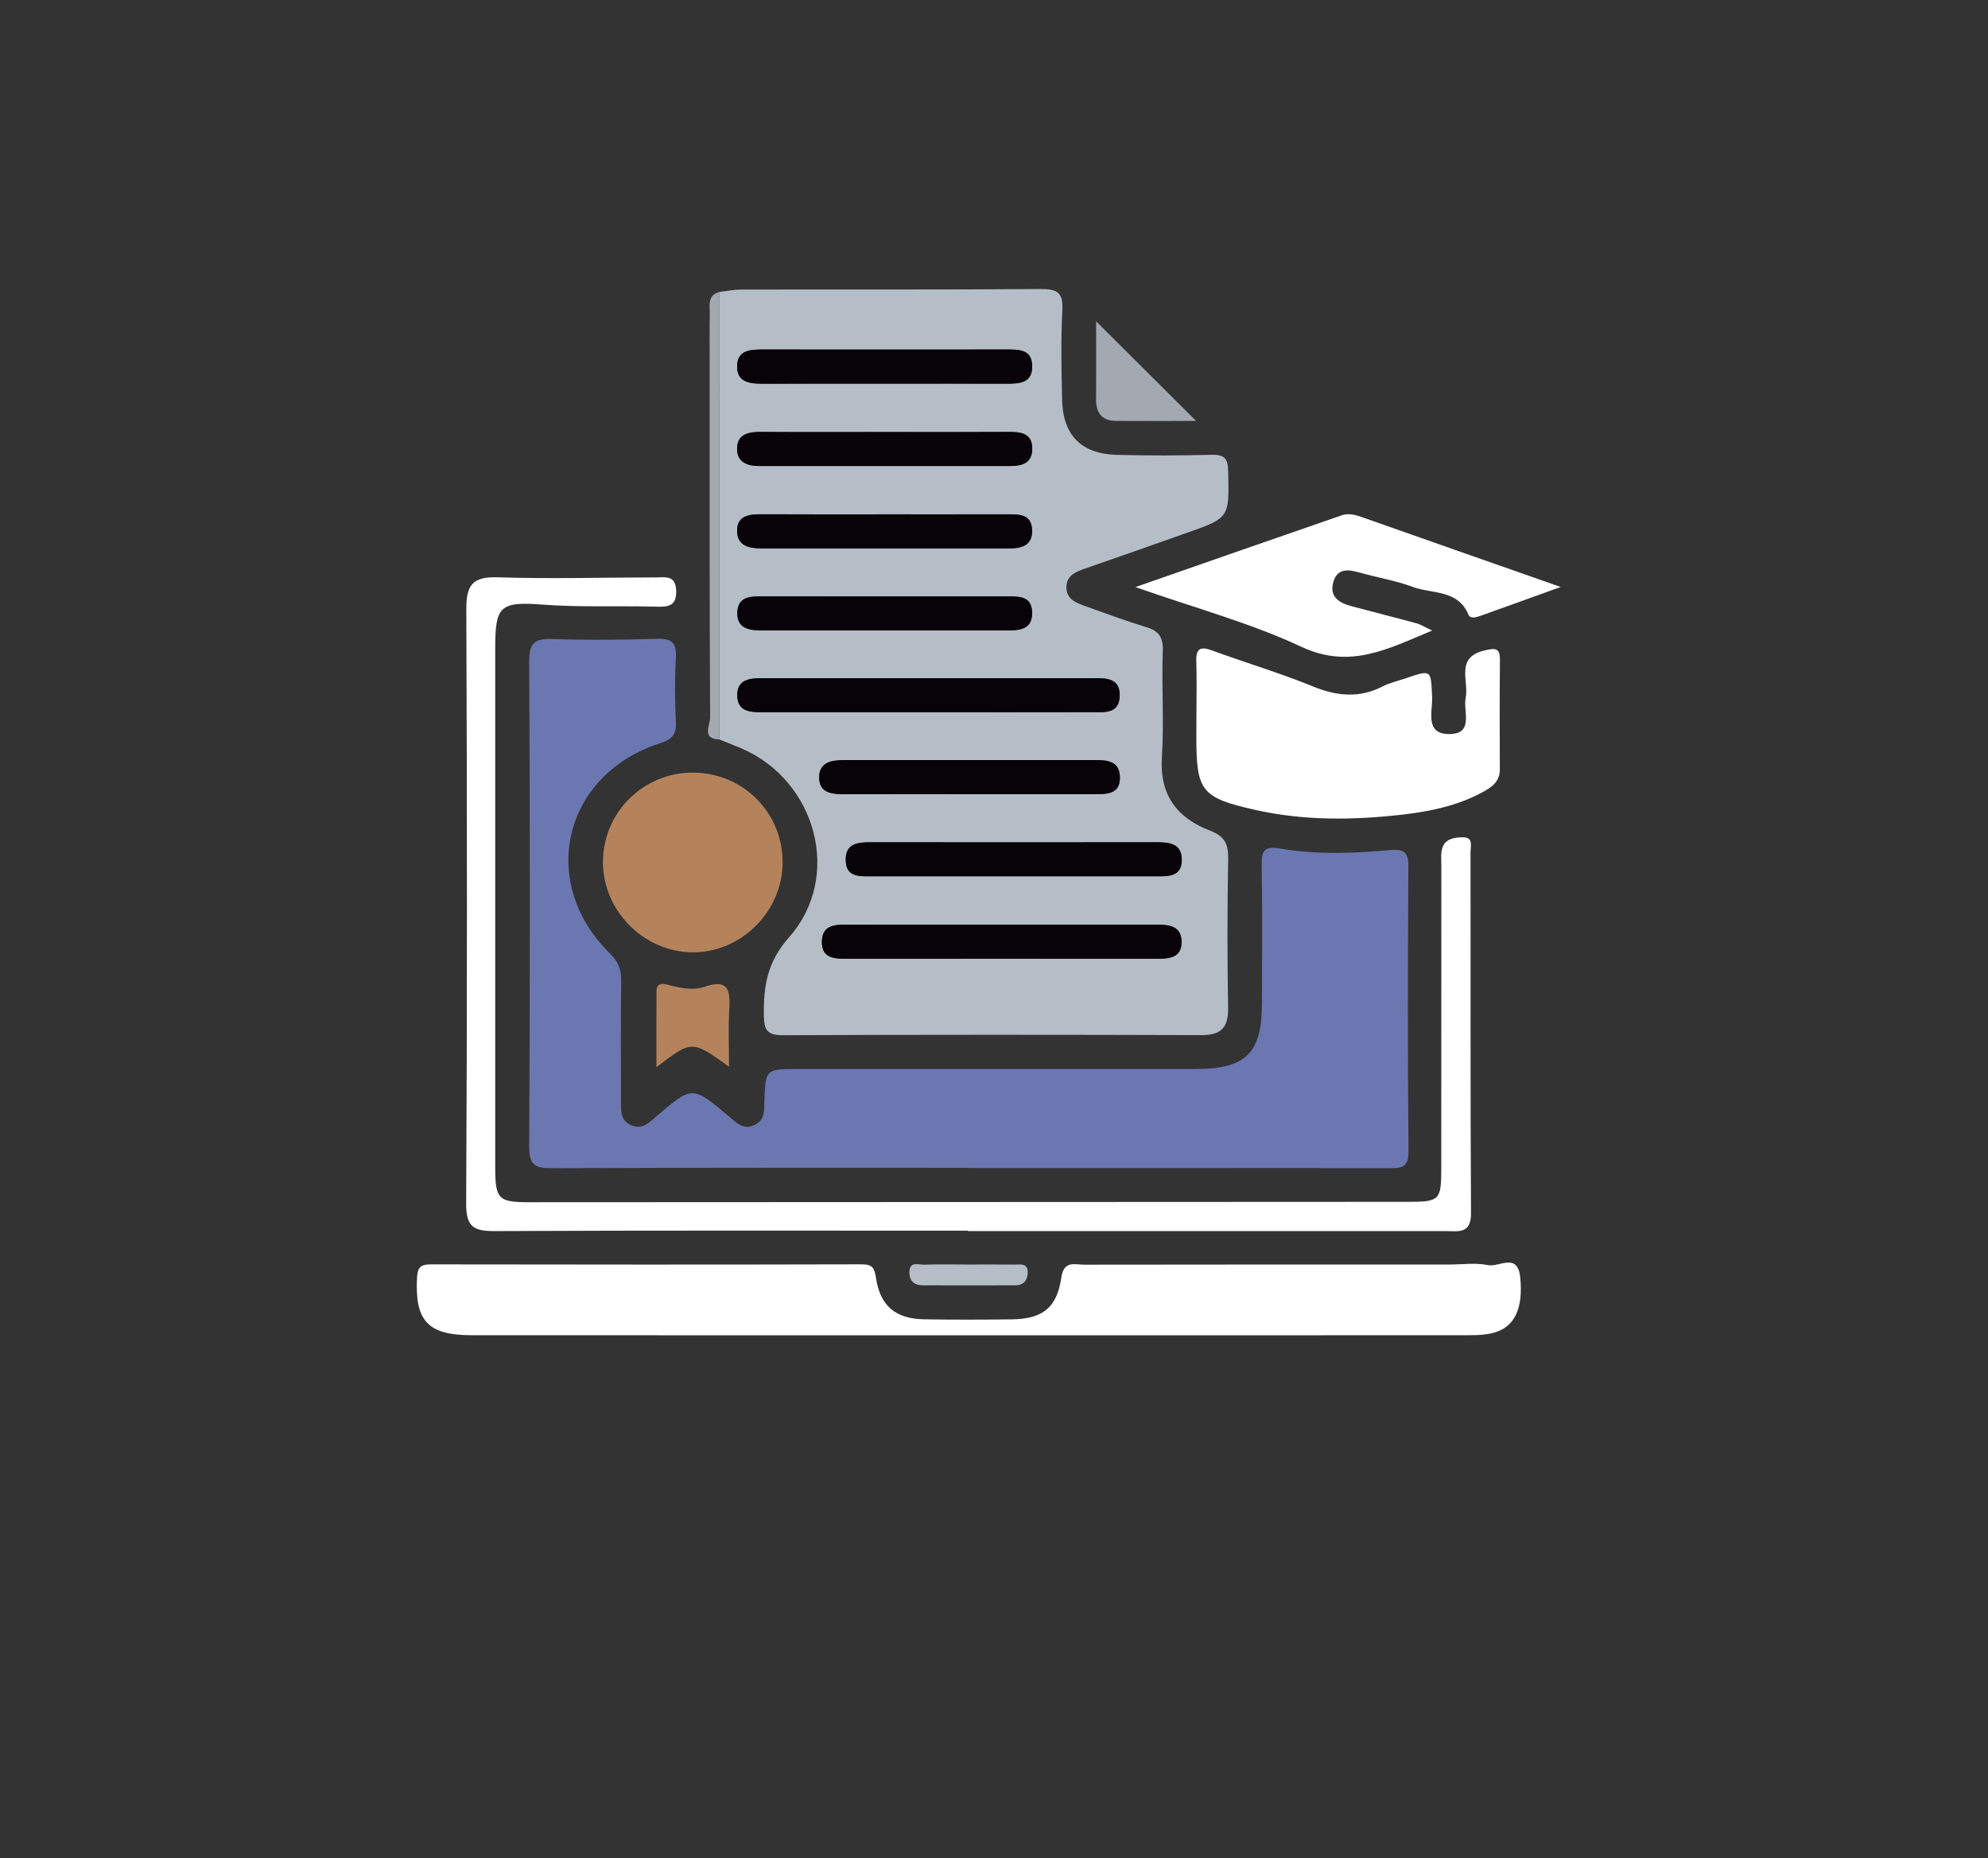
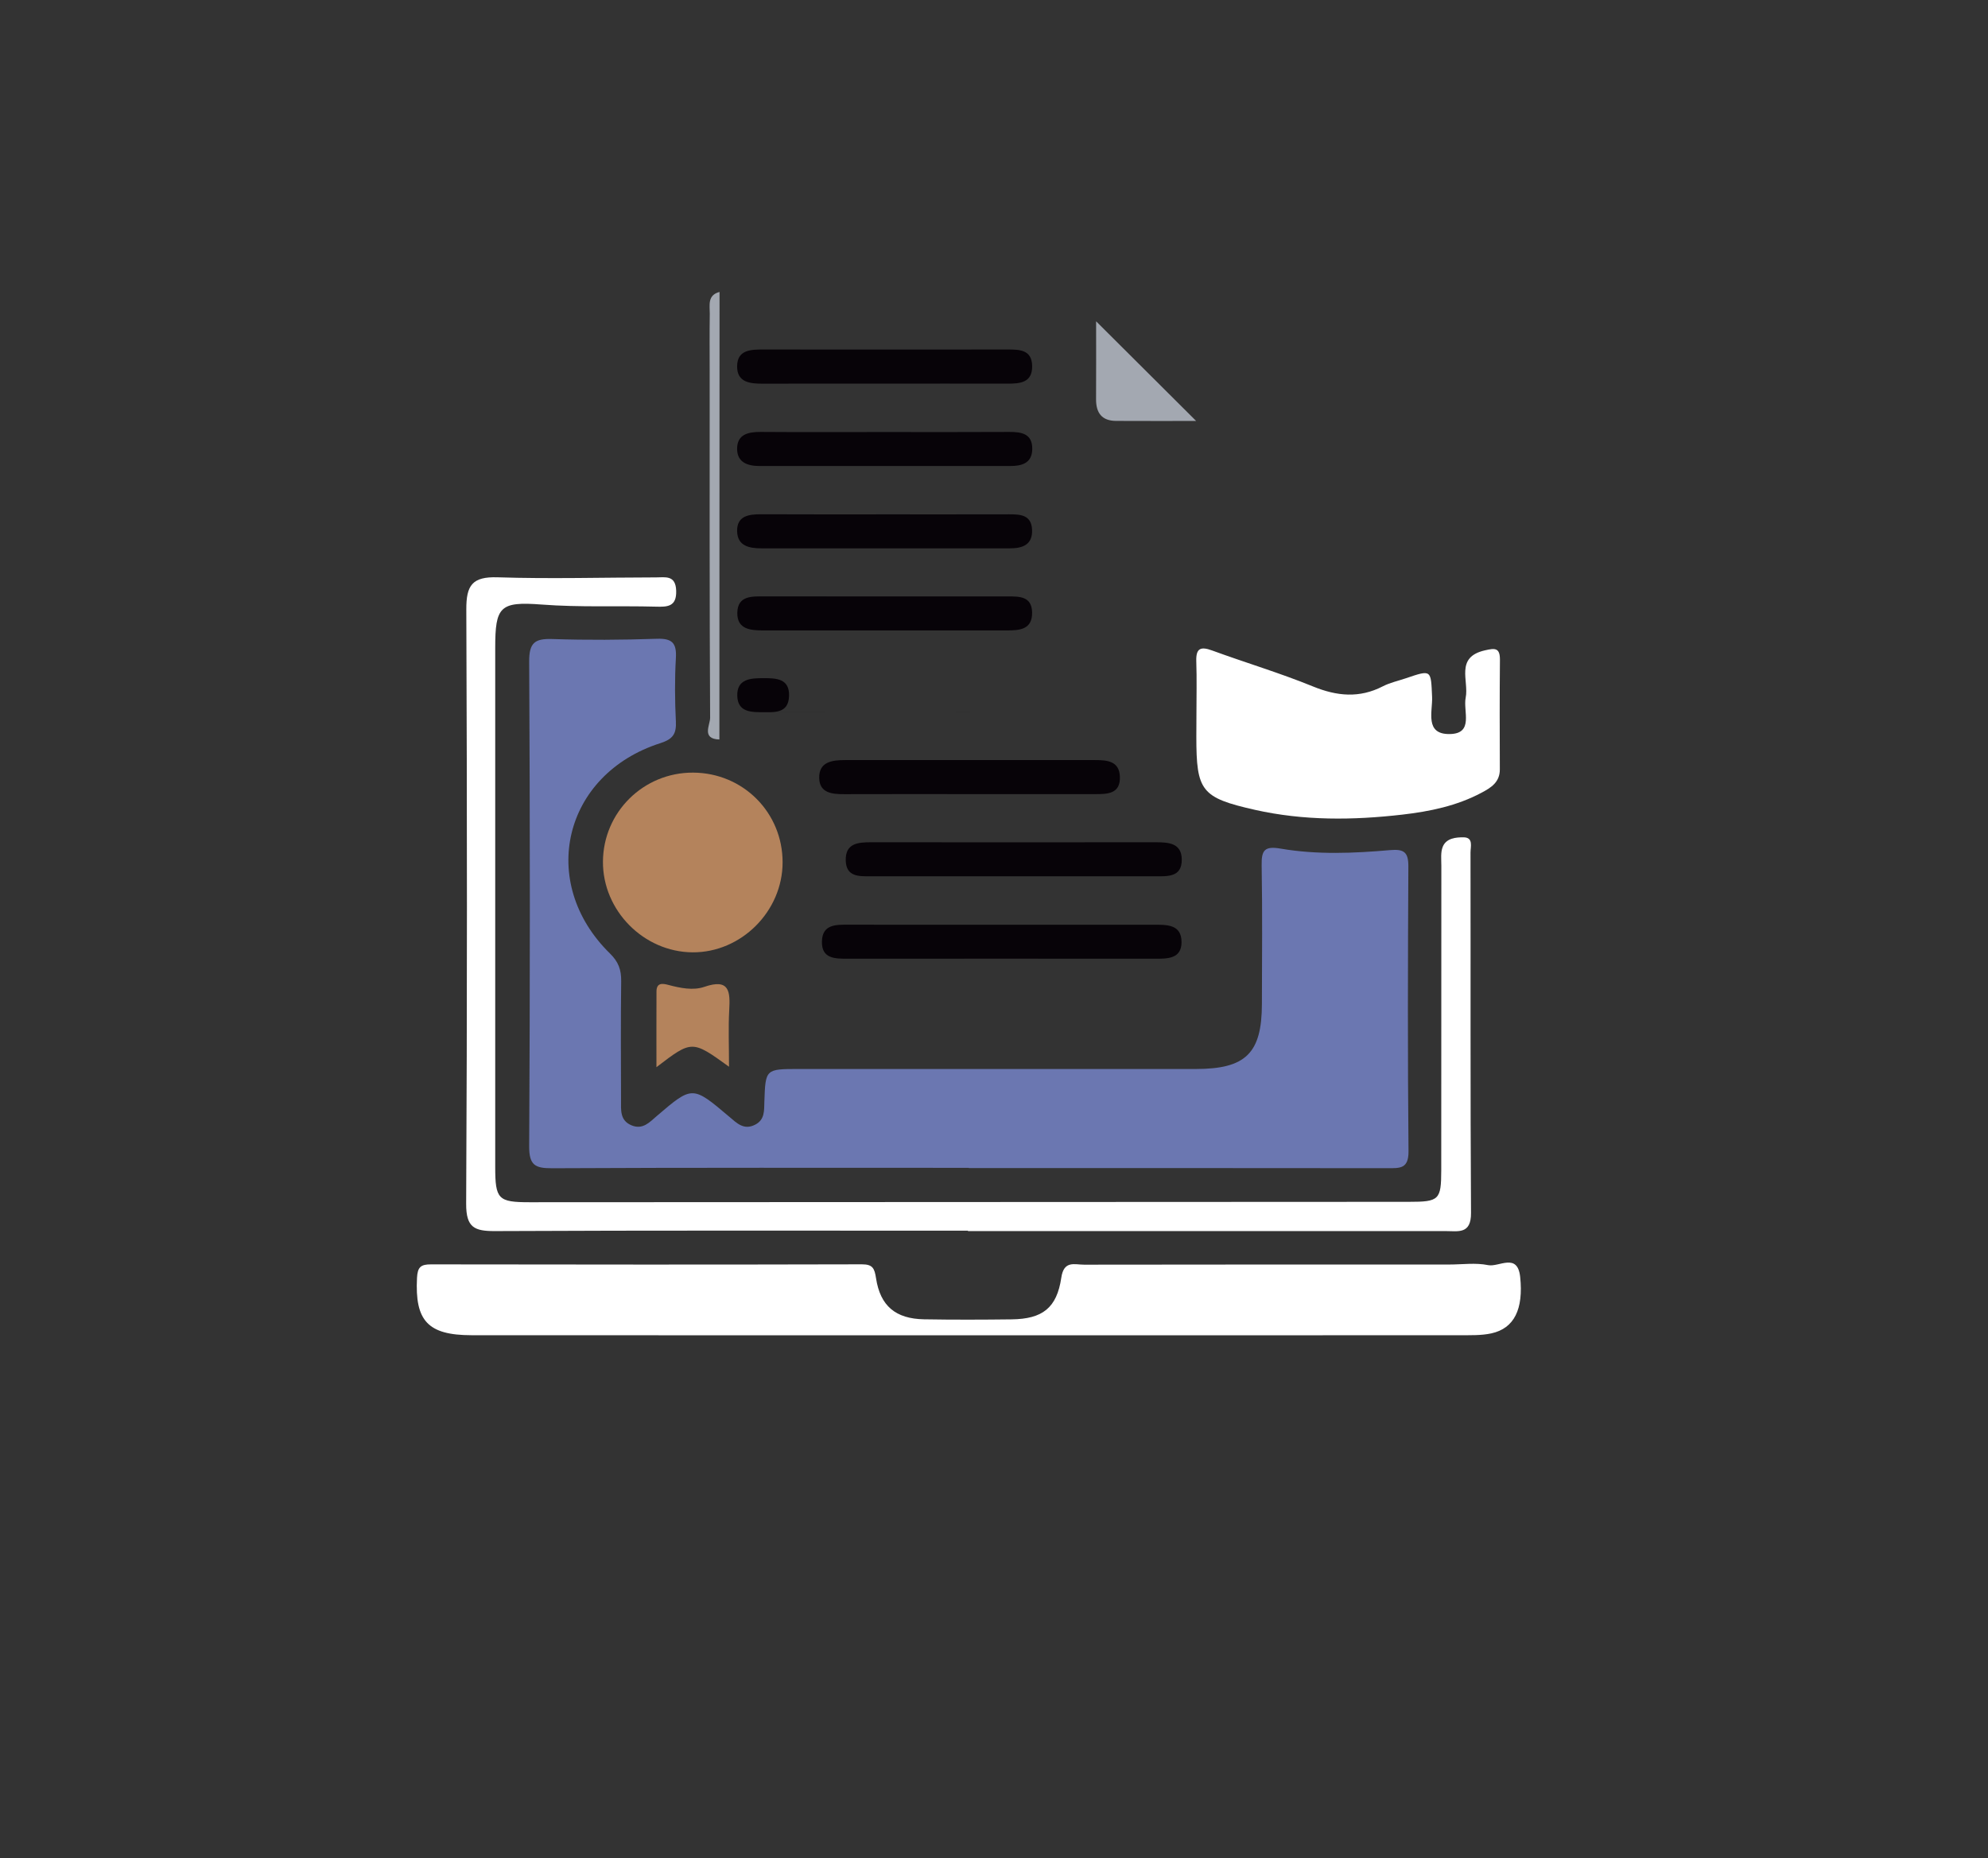
<svg xmlns="http://www.w3.org/2000/svg" id="Capa_1" x="0px" y="0px" viewBox="0 0 394.73 369.02" style="enable-background:new 0 0 394.73 369.02;" xml:space="preserve">
  <rect x="0" y="0" width="394.73" height="369.02" fill="#333333" stroke="none" />
  <style type="text/css">	.st0{fill:#FFFFFF;}	.st1{fill:#070308;}	.st2{fill:#B5A555;}	.st3{fill:#414141;}	.st4{fill:#CDCDCD;}	.st5{fill:#B89735;}	.st6{fill:#9C9C9F;}	.st7{fill:#434343;}	.st8{fill:#BB9789;}	.st9{fill:#B5BEC6;}	.st10{fill:#6B77B1;}	.st11{fill:#B4835C;}	.st12{fill:#A3A8B1;}	.st13{fill:#BBBBBB;}	.st14{fill:#343334;}	.st15{fill:#313131;}	.st16{fill:#B78F3F;}	.st17{fill:#9A9EA6;}	.st18{fill:#B29C82;}	.st19{fill:#AD7D6B;}	.st20{fill:#7D9D7E;}	.st21{fill:#6A7C96;}	.st22{fill:#AD7D2E;}	.st23{fill:#AF937E;}	.st24{fill:#A56150;}	.st25{fill:#7C90B3;}	.st26{fill:#9B1C5C;}	.st27{fill:#546190;}	.st28{fill:#73987C;}	.st29{fill:#B68EA0;}	.st30{fill:#AE7D8A;}	.st31{fill:#BAA799;}	.st32{fill:#C0AA79;}	.st33{fill:#9C9CA1;}	.st34{fill:#B19688;}	.st35{fill:#BABBBD;}</style>
  <g>
-     <path class="st9" d="M142.87,57.98c1.42-0.17,2.85-0.47,4.27-0.48c19.82-0.03,39.64,0.05,59.46-0.1c3.25-0.02,4.53,0.61,4.34,4.15  c-0.31,5.95-0.19,11.92-0.05,17.88c0.16,6.99,3.82,10.71,10.81,10.9c6.28,0.17,12.57,0.15,18.85-0.01  c2.49-0.06,3.25,0.64,3.31,3.22c0.22,9.3,0.33,9.29-8.36,12.34c-6.67,2.34-13.33,4.72-20.01,7.02c-1.92,0.66-3.76,1.4-3.75,3.77  c0.02,2.41,2.04,3.09,3.86,3.74c3.93,1.42,7.85,2.88,11.85,4.08c2.51,0.75,3.53,1.91,3.43,4.72c-0.25,7.08,0.27,14.2-0.18,21.26  c-0.47,7.48,3.08,12.01,9.53,14.47c3,1.15,3.68,2.72,3.63,5.67c-0.18,9.83-0.19,19.66-0.01,29.49c0.07,3.93-1.32,5.48-5.31,5.47  c-27.72-0.09-55.43-0.1-83.15,0.02c-3.1,0.01-3.68-1.09-3.72-3.91c-0.08-5.82,0.63-10.59,5.02-15.56  c10.62-12.02,5.38-31.07-9.42-37.47c-1.47-0.63-2.96-1.2-4.44-1.8C142.85,117.23,142.86,87.61,142.87,57.98z M184.12,141.44  c10.94,0,21.88,0.02,32.83-0.01c2.39-0.01,5.25,0.36,5.37-3.2c0.12-3.5-2.57-3.55-5.08-3.55c-21.88-0.01-43.77-0.01-65.65,0  c-2.51,0-5.28,0.12-5.2,3.49c0.08,3.39,2.93,3.26,5.39,3.27C162.56,141.45,173.34,141.44,184.12,141.44z M198.96,183.65  c-10.15,0-20.3,0.01-30.45-0.01c-2.5,0-5.23-0.1-5.31,3.32c-0.09,3.46,2.6,3.44,5.14,3.44c20.3-0.02,40.6-0.02,60.9,0  c2.51,0,5.35,0.06,5.36-3.27c0.01-3.65-3.03-3.49-5.67-3.48C218.94,183.66,208.95,183.65,198.96,183.65z M200.88,174.03  c9.5,0,19,0,28.5,0c2.46,0,5.27,0.2,5.26-3.29c0-3.35-2.65-3.48-5.21-3.47c-18.84,0.02-37.68,0.01-56.52,0  c-2.6,0-5.1,0.22-4.99,3.65c0.1,3.24,2.62,3.11,4.93,3.11C182.2,174.03,191.54,174.04,200.88,174.03z M175.9,118.45  c-8.04,0-16.09,0-24.13,0c-2.46,0-5.3-0.18-5.37,3.24c-0.07,3.34,2.68,3.52,5.19,3.52c16.09,0.01,32.18,0.01,48.27,0  c2.52,0,5.14-0.13,5.07-3.59c-0.06-3.24-2.58-3.16-4.9-3.16C191.99,118.45,183.95,118.45,175.9,118.45z M192.72,157.71  c8.2,0,16.39,0,24.59,0c2.51,0,5.18,0.03,5.04-3.5c-0.13-3.08-2.54-3.26-4.92-3.26c-16.55,0-33.1,0.01-49.66,0  c-2.58,0-5.21,0.35-5.12,3.6c0.08,2.96,2.6,3.18,4.99,3.17C176,157.69,184.36,157.71,192.72,157.71z M175.26,76.19  c8.21,0,16.43-0.01,24.64,0.01c2.57,0.01,5.14-0.12,5.04-3.58c-0.09-3.16-2.52-3.2-4.9-3.2c-16.11,0.02-32.22,0.02-48.32,0  c-2.53,0-5.31-0.02-5.36,3.3c-0.05,3.28,2.63,3.5,5.22,3.49C159.47,76.17,167.37,76.19,175.26,76.19z M175.71,85.8  c-8.21,0-16.43,0.04-24.64-0.02c-2.53-0.02-4.77,0.48-4.72,3.45c0.04,2.61,2.1,3.32,4.45,3.32c16.59-0.01,33.17-0.01,49.76,0  c2.33,0,4.32-0.56,4.39-3.3c0.08-3.11-2.1-3.49-4.61-3.47C192.13,85.83,183.92,85.8,175.71,85.8z M176.23,102.15  c-8.37,0-16.74,0.02-25.11-0.01c-2.46-0.01-4.83,0.33-4.76,3.38c0.07,2.95,2.45,3.39,4.88,3.39c16.42,0,32.83,0,49.25,0  c2.53,0,4.59-0.69,4.43-3.75c-0.15-2.91-2.35-3.01-4.55-3.01C192.33,102.16,184.28,102.15,176.23,102.15z" />
    <path class="st10" d="M192.35,231.93c-27.56,0-55.12-0.06-82.68,0.08c-3.43,0.02-4.62-0.59-4.6-4.39c0.18-32.07,0.18-64.15,0-96.22  c-0.02-3.77,1.12-4.6,4.6-4.49c6.92,0.23,13.86,0.18,20.79-0.05c3.04-0.1,3.91,0.89,3.74,3.84c-0.24,4.18-0.21,8.38,0,12.56  c0.12,2.47-0.58,3.53-3.08,4.33c-19.27,6.16-24.41,27.66-10.01,41.77c1.68,1.64,2.26,3.24,2.23,5.48  c-0.1,7.9-0.05,15.79-0.03,23.69c0,1.92-0.24,3.98,2.06,4.95c2.26,0.95,3.6-0.61,5.06-1.86c7.05-6.03,7.06-6.03,14.37,0.16  c1.48,1.25,2.87,2.72,5.1,1.6c1.99-0.99,1.81-2.83,1.87-4.6c0.22-6.48,0.23-6.48,6.85-6.48c26.27,0,52.54,0.01,78.81,0  c9.93,0,13.11-3.14,13.13-12.9c0.02-9.19,0.11-18.38-0.05-27.56c-0.05-3.01,0.58-3.86,3.81-3.3c7.18,1.23,14.47,0.92,21.7,0.29  c2.76-0.24,3.63,0.41,3.62,3.23c-0.1,18.86-0.15,37.71,0.03,56.57c0.03,3.52-1.72,3.37-4.14,3.37  c-27.72-0.04-55.44-0.02-83.16-0.02C192.35,231.95,192.35,231.94,192.35,231.93z" />
    <path class="st0" d="M192.7,265.18c-33.03,0-66.05,0.01-99.08-0.01c-8.69-0.01-11.26-2.88-10.82-11.39  c0.11-2.15,0.75-2.69,2.8-2.68c28.52,0.05,57.03,0.06,85.55-0.01c2.15,0,2.49,0.82,2.79,2.75c0.84,5.53,3.9,8.07,9.55,8.17  c5.8,0.1,11.6,0.08,17.4,0.01c6.07-0.08,8.95-2.24,9.84-8.29c0.51-3.48,2.67-2.56,4.53-2.57c24.17-0.04,48.33-0.03,72.5-0.03  c2.58,0,5.23-0.39,7.71,0.12c2.16,0.44,5.85-2.55,6.37,2.35c0.67,6.41-1.18,10.2-5.71,11.2c-2.01,0.44-4.16,0.36-6.25,0.37  C257.46,265.19,225.08,265.19,192.7,265.18z" />
    <path class="st0" d="M192.19,244.41c-31.28,0-62.56-0.07-93.84,0.08c-4.14,0.02-5.81-0.67-5.79-5.43  c0.21-39.34,0.19-78.68,0.03-118.03c-0.02-4.77,1.16-6.54,6.2-6.38c10.47,0.34,20.96,0.03,31.44,0.02c1.84,0,3.92-0.52,4.03,2.63  c0.11,3.22-1.76,3.24-4.02,3.18c-7.57-0.2-15.13,0.16-22.71-0.42c-8.3-0.64-9.2,0.43-9.2,8.63c0,34.34-0.01,68.69,0,103.03  c0,6.44,0.57,7.04,6.82,7.04c58.21-0.02,116.41-0.04,174.62-0.08c5.99,0,6.39-0.39,6.4-6.27c0.02-20.15,0-40.31,0.02-60.46  c0-1.28-0.18-2.69,0.29-3.81c0.7-1.69,2.63-1.87,4.15-1.85c1.96,0.03,1.35,1.88,1.35,3.01c0.04,23.86-0.05,47.73,0.1,71.59  c0.03,4.28-2.55,3.6-5.07,3.6c-31.6,0-63.21,0-94.81,0C192.19,244.46,192.19,244.44,192.19,244.41z" />
    <path class="st0" d="M237.56,141.96c0-3.54,0.09-7.09-0.03-10.63c-0.08-2.59,0.85-2.99,3.16-2.14c6.64,2.43,13.45,4.46,19.99,7.13  c4.78,1.95,9.23,2.38,13.89-0.02c1.42-0.73,3.03-1.07,4.55-1.59c5.14-1.74,4.99-1.73,5.23,3.69c0.13,2.88-1.54,7.48,3.54,7.38  c4.8-0.09,2.59-4.55,3.13-7.22c0.68-3.36-2.15-8.04,3.81-9.4c2-0.46,3.01-0.56,2.99,1.9c-0.07,7.24-0.05,14.49-0.02,21.73  c0.01,2.56-1.75,3.64-3.63,4.64c-4.91,2.62-10.27,3.72-15.72,4.35c-9.8,1.13-19.6,1.23-29.28-0.95  c-10.67-2.41-11.63-3.73-11.63-14.53C237.56,144.86,237.56,143.41,237.56,141.96z" />
-     <path class="st0" d="M309.89,116.57c-6.22,2.24-11.15,4.04-16.1,5.79c-0.75,0.26-1.87,0.55-2.2-0.25  c-2.09-5.07-7.2-4.12-11.04-5.54c-3.45-1.28-7.14-1.88-10.7-2.89c-2.23-0.63-4.31-0.81-5.1,1.87c-0.84,2.85,1.02,4.14,3.43,4.79  c4.34,1.17,8.71,2.26,13.05,3.44c0.87,0.24,1.67,0.76,3.14,1.44c-8.79,3.65-16.31,7.75-25.98,3.23  c-10.1-4.73-21.04-7.67-32.94-11.86c14.52-5.06,27.75-9.7,41.01-14.27c1.4-0.48,2.85-0.01,4.24,0.48  C283.29,107.25,295.87,111.65,309.89,116.57z" />
    <path class="st11" d="M137.63,153.44c9.92,0.05,17.77,7.93,17.76,17.83c-0.01,9.72-8.23,17.93-17.89,17.86  c-9.69-0.07-17.83-8.3-17.78-18C119.77,161.29,127.77,153.39,137.63,153.44z" />
    <path class="st12" d="M217.64,63.81c6.69,6.67,13.25,13.2,19.86,19.79c-5.08,0-10.48,0.02-15.89-0.01c-2.84-0.01-4-1.6-3.98-4.32  C217.66,74,217.64,68.74,217.64,63.81z" />
    <path class="st11" d="M144.75,211.85c-7.35-5.31-7.35-5.31-14.41,0.09c0-5.41-0.01-10.23,0.01-15.05c0.01-1.78,1.23-1.59,2.35-1.29  c2.37,0.63,4.92,1.15,7.14,0.39c5.05-1.74,5.16,0.96,4.95,4.65C144.6,204.12,144.75,207.62,144.75,211.85z" />
    <path class="st12" d="M142.87,57.98c-0.01,29.63-0.02,59.25-0.03,88.88c-3.61-0.1-1.84-2.9-1.84-4.3  c-0.13-22.89-0.09-45.77-0.09-68.66c0-3.87-0.04-7.74,0.02-11.6C140.94,60.62,140.43,58.61,142.87,57.98z" />
-     <path class="st9" d="M192.21,251.13c3.06,0,6.13-0.02,9.19,0.01c1.21,0.01,2.78-0.36,2.65,1.73c-0.09,1.51-0.86,2.38-2.44,2.39  c-6.13,0.01-12.25,0.02-18.38,0c-1.76,0-2.73-0.95-2.66-2.7c0.09-2.13,1.82-1.36,2.93-1.4  C186.41,251.06,189.31,251.13,192.21,251.13z" />
-     <path class="st1" d="M184.12,141.44c-10.78,0-21.56,0.01-32.34,0c-2.45,0-5.31,0.12-5.39-3.27c-0.08-3.37,2.69-3.49,5.2-3.49  c21.88-0.01,43.77-0.01,65.65,0c2.5,0,5.2,0.05,5.08,3.55c-0.12,3.56-2.99,3.19-5.37,3.2  C206.01,141.46,195.07,141.44,184.12,141.44z" />
+     <path class="st1" d="M184.12,141.44c-10.78,0-21.56,0.01-32.34,0c-2.45,0-5.31,0.12-5.39-3.27c-0.08-3.37,2.69-3.49,5.2-3.49  c2.5,0,5.2,0.05,5.08,3.55c-0.12,3.56-2.99,3.19-5.37,3.2  C206.01,141.46,195.07,141.44,184.12,141.44z" />
    <path class="st1" d="M198.96,183.65c9.99,0,19.98,0.01,29.97,0c2.64,0,5.69-0.16,5.67,3.48c-0.01,3.33-2.85,3.28-5.36,3.27  c-20.3-0.01-40.6-0.02-60.9,0c-2.54,0-5.23,0.02-5.14-3.44c0.08-3.42,2.81-3.33,5.31-3.32  C178.66,183.66,188.81,183.65,198.96,183.65z" />
    <path class="st1" d="M200.88,174.03c-9.34,0-18.68,0-28.02,0c-2.31,0-4.83,0.13-4.93-3.11c-0.11-3.43,2.39-3.65,4.99-3.65  c18.84,0.01,37.68,0.02,56.52,0c2.56,0,5.2,0.13,5.21,3.47c0,3.49-2.8,3.29-5.26,3.29C219.88,174.03,210.38,174.03,200.88,174.03z" />
    <path class="st1" d="M175.9,118.45c8.04,0,16.09,0,24.13,0c2.32,0,4.83-0.08,4.9,3.16c0.07,3.47-2.56,3.59-5.07,3.59  c-16.09,0.01-32.18,0.01-48.27,0c-2.51,0-5.26-0.18-5.19-3.52c0.07-3.42,2.92-3.24,5.37-3.24  C159.81,118.45,167.86,118.45,175.9,118.45z" />
    <path class="st1" d="M192.72,157.71c-8.36,0-16.71-0.02-25.07,0.01c-2.4,0.01-4.91-0.21-4.99-3.17c-0.09-3.25,2.53-3.6,5.12-3.6  c16.55,0.01,33.1,0.01,49.66,0c2.38,0,4.79,0.18,4.92,3.26c0.14,3.53-2.53,3.5-5.04,3.5C209.11,157.7,200.91,157.71,192.72,157.71z  " />
    <path class="st1" d="M175.26,76.19c-7.89,0-15.79-0.02-23.68,0.01c-2.59,0.01-5.27-0.21-5.22-3.49c0.05-3.32,2.83-3.3,5.36-3.3  c16.11,0.02,32.22,0.02,48.32,0c2.38,0,4.81,0.03,4.9,3.2c0.09,3.46-2.47,3.59-5.04,3.58C191.69,76.17,183.47,76.19,175.26,76.19z" />
    <path class="st1" d="M175.71,85.8c8.21,0,16.43,0.03,24.64-0.02c2.51-0.02,4.69,0.36,4.61,3.47c-0.07,2.74-2.06,3.3-4.39,3.3  c-16.59-0.01-33.17-0.01-49.76,0c-2.35,0-4.4-0.71-4.45-3.32c-0.05-2.97,2.19-3.47,4.72-3.45C159.28,85.84,167.5,85.8,175.71,85.8z  " />
    <path class="st1" d="M176.23,102.15c8.05,0,16.1,0.01,24.14-0.01c2.21,0,4.4,0.1,4.55,3.01c0.16,3.06-1.9,3.75-4.43,3.75  c-16.42,0-32.83,0-49.25,0c-2.43,0-4.81-0.43-4.88-3.39c-0.07-3.05,2.3-3.39,4.76-3.38C159.5,102.17,167.87,102.15,176.23,102.15z" />
  </g>
</svg>